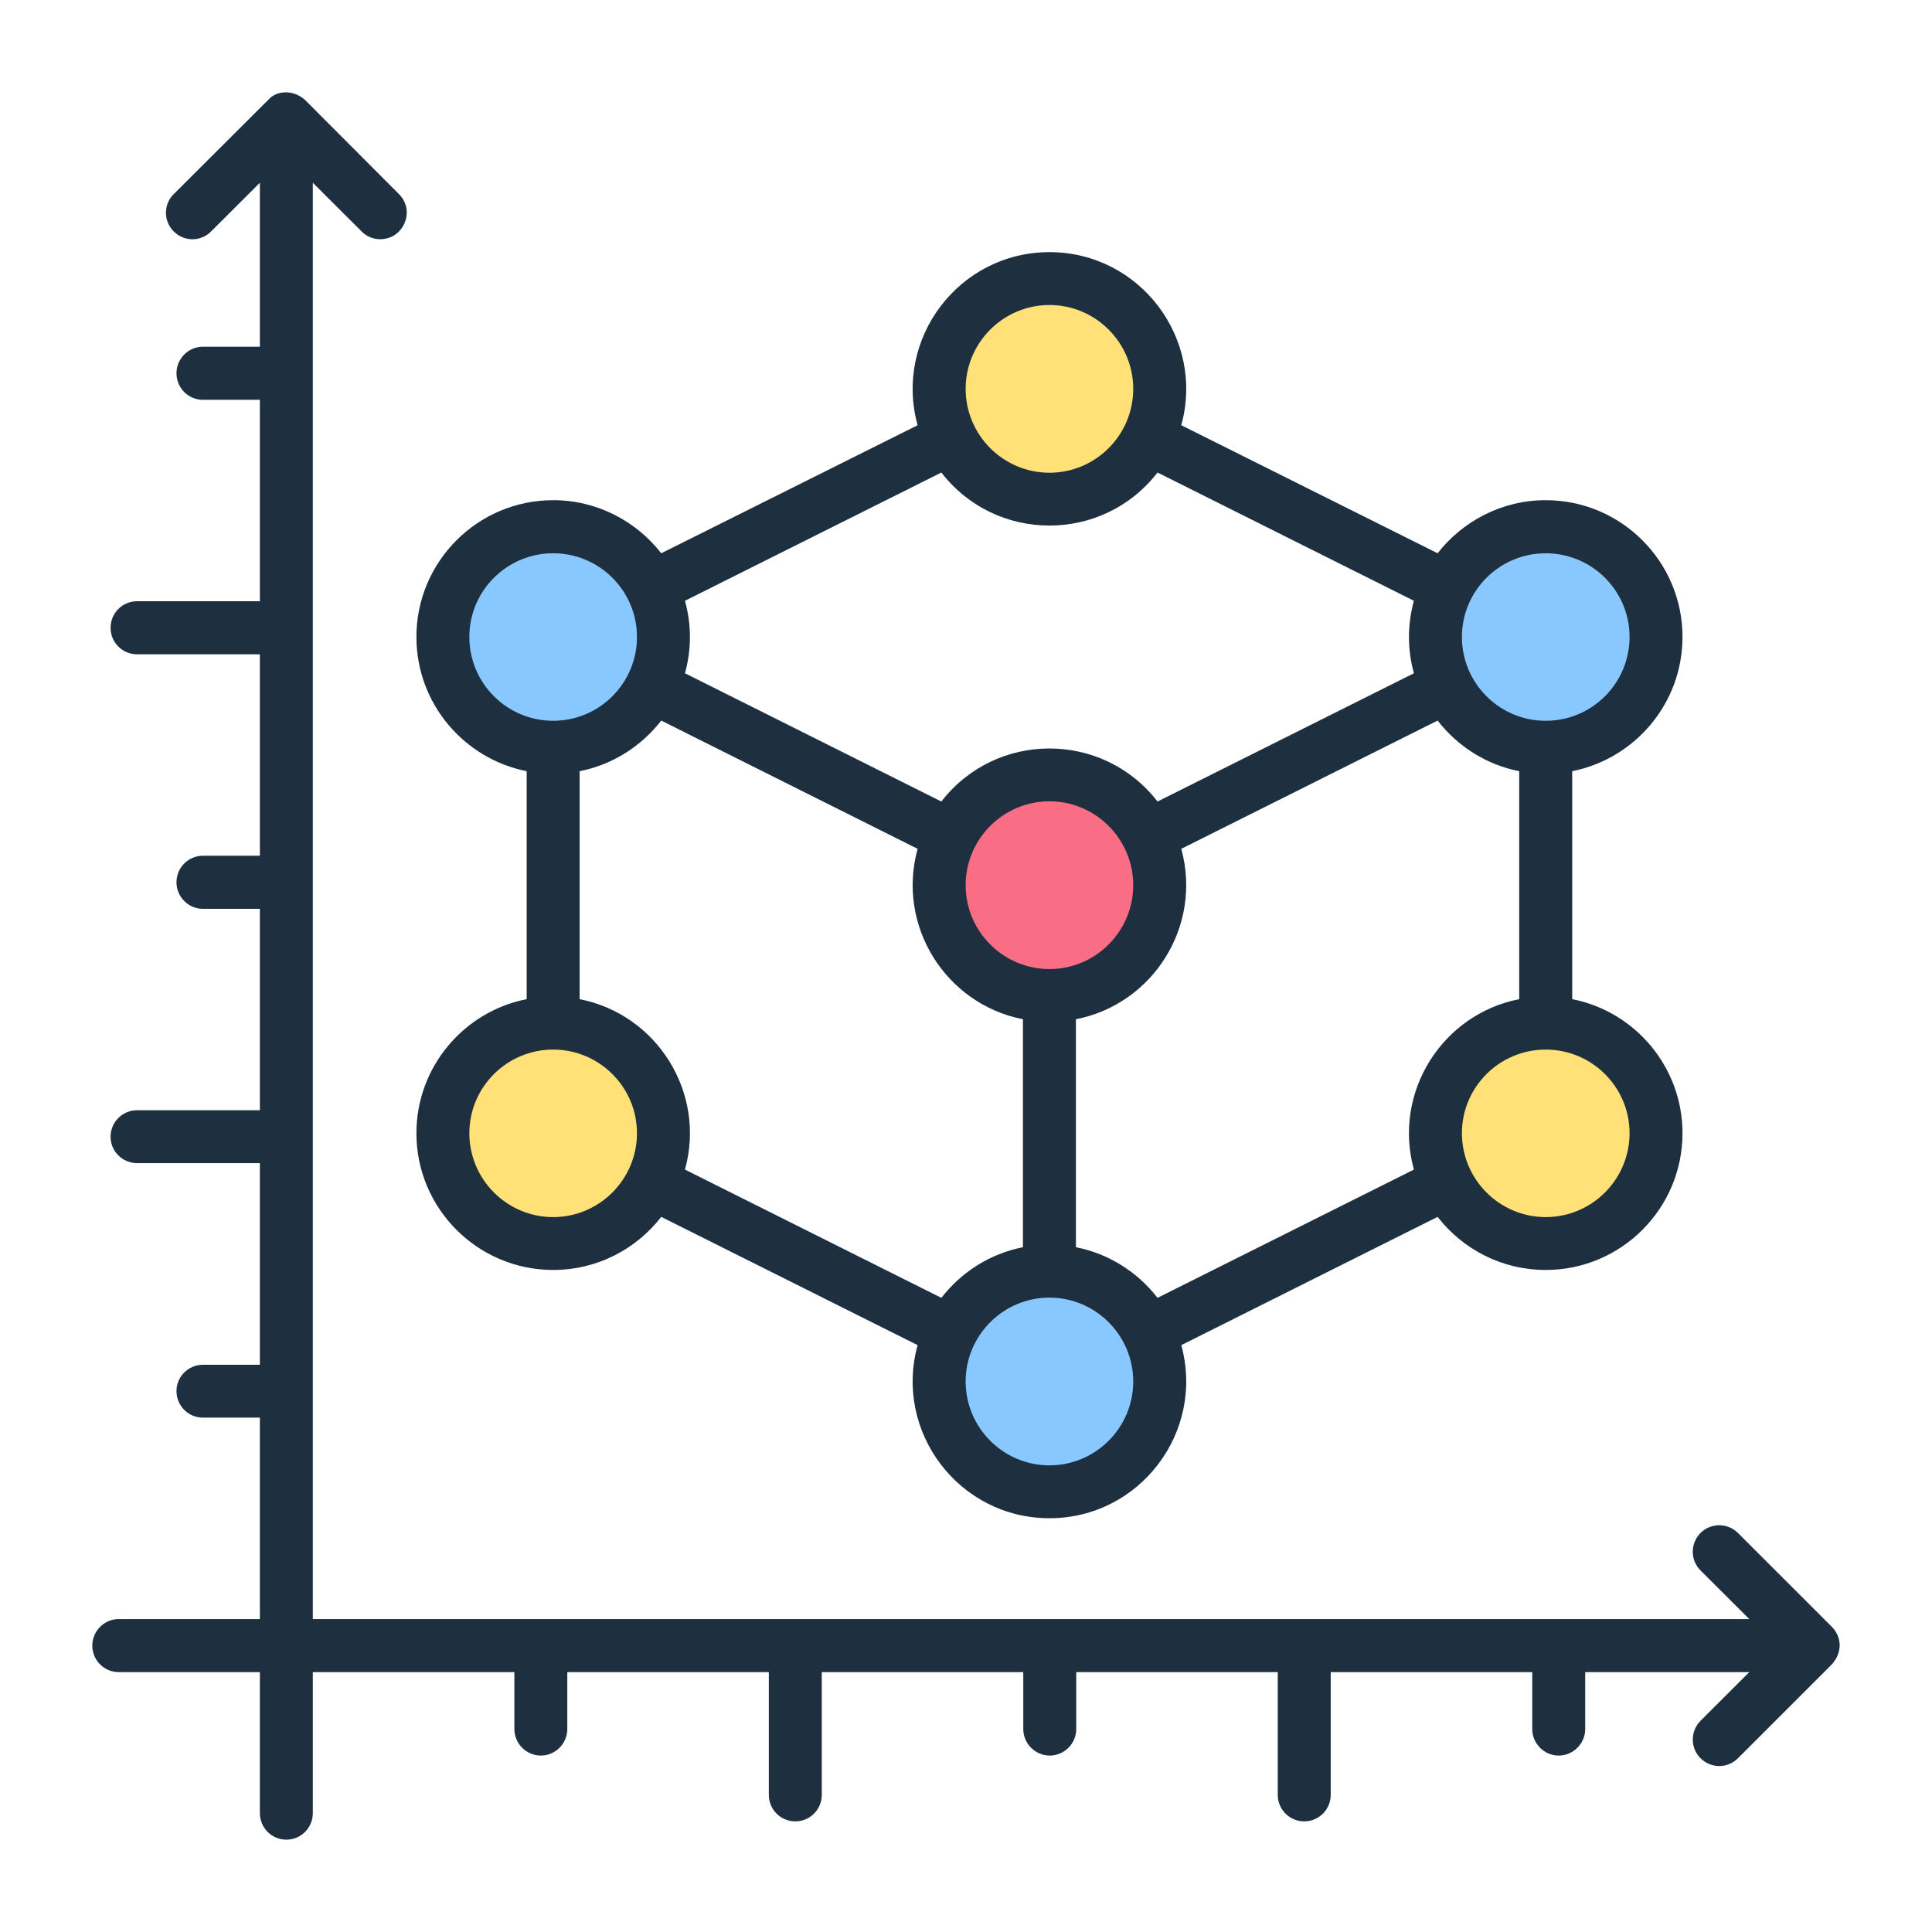
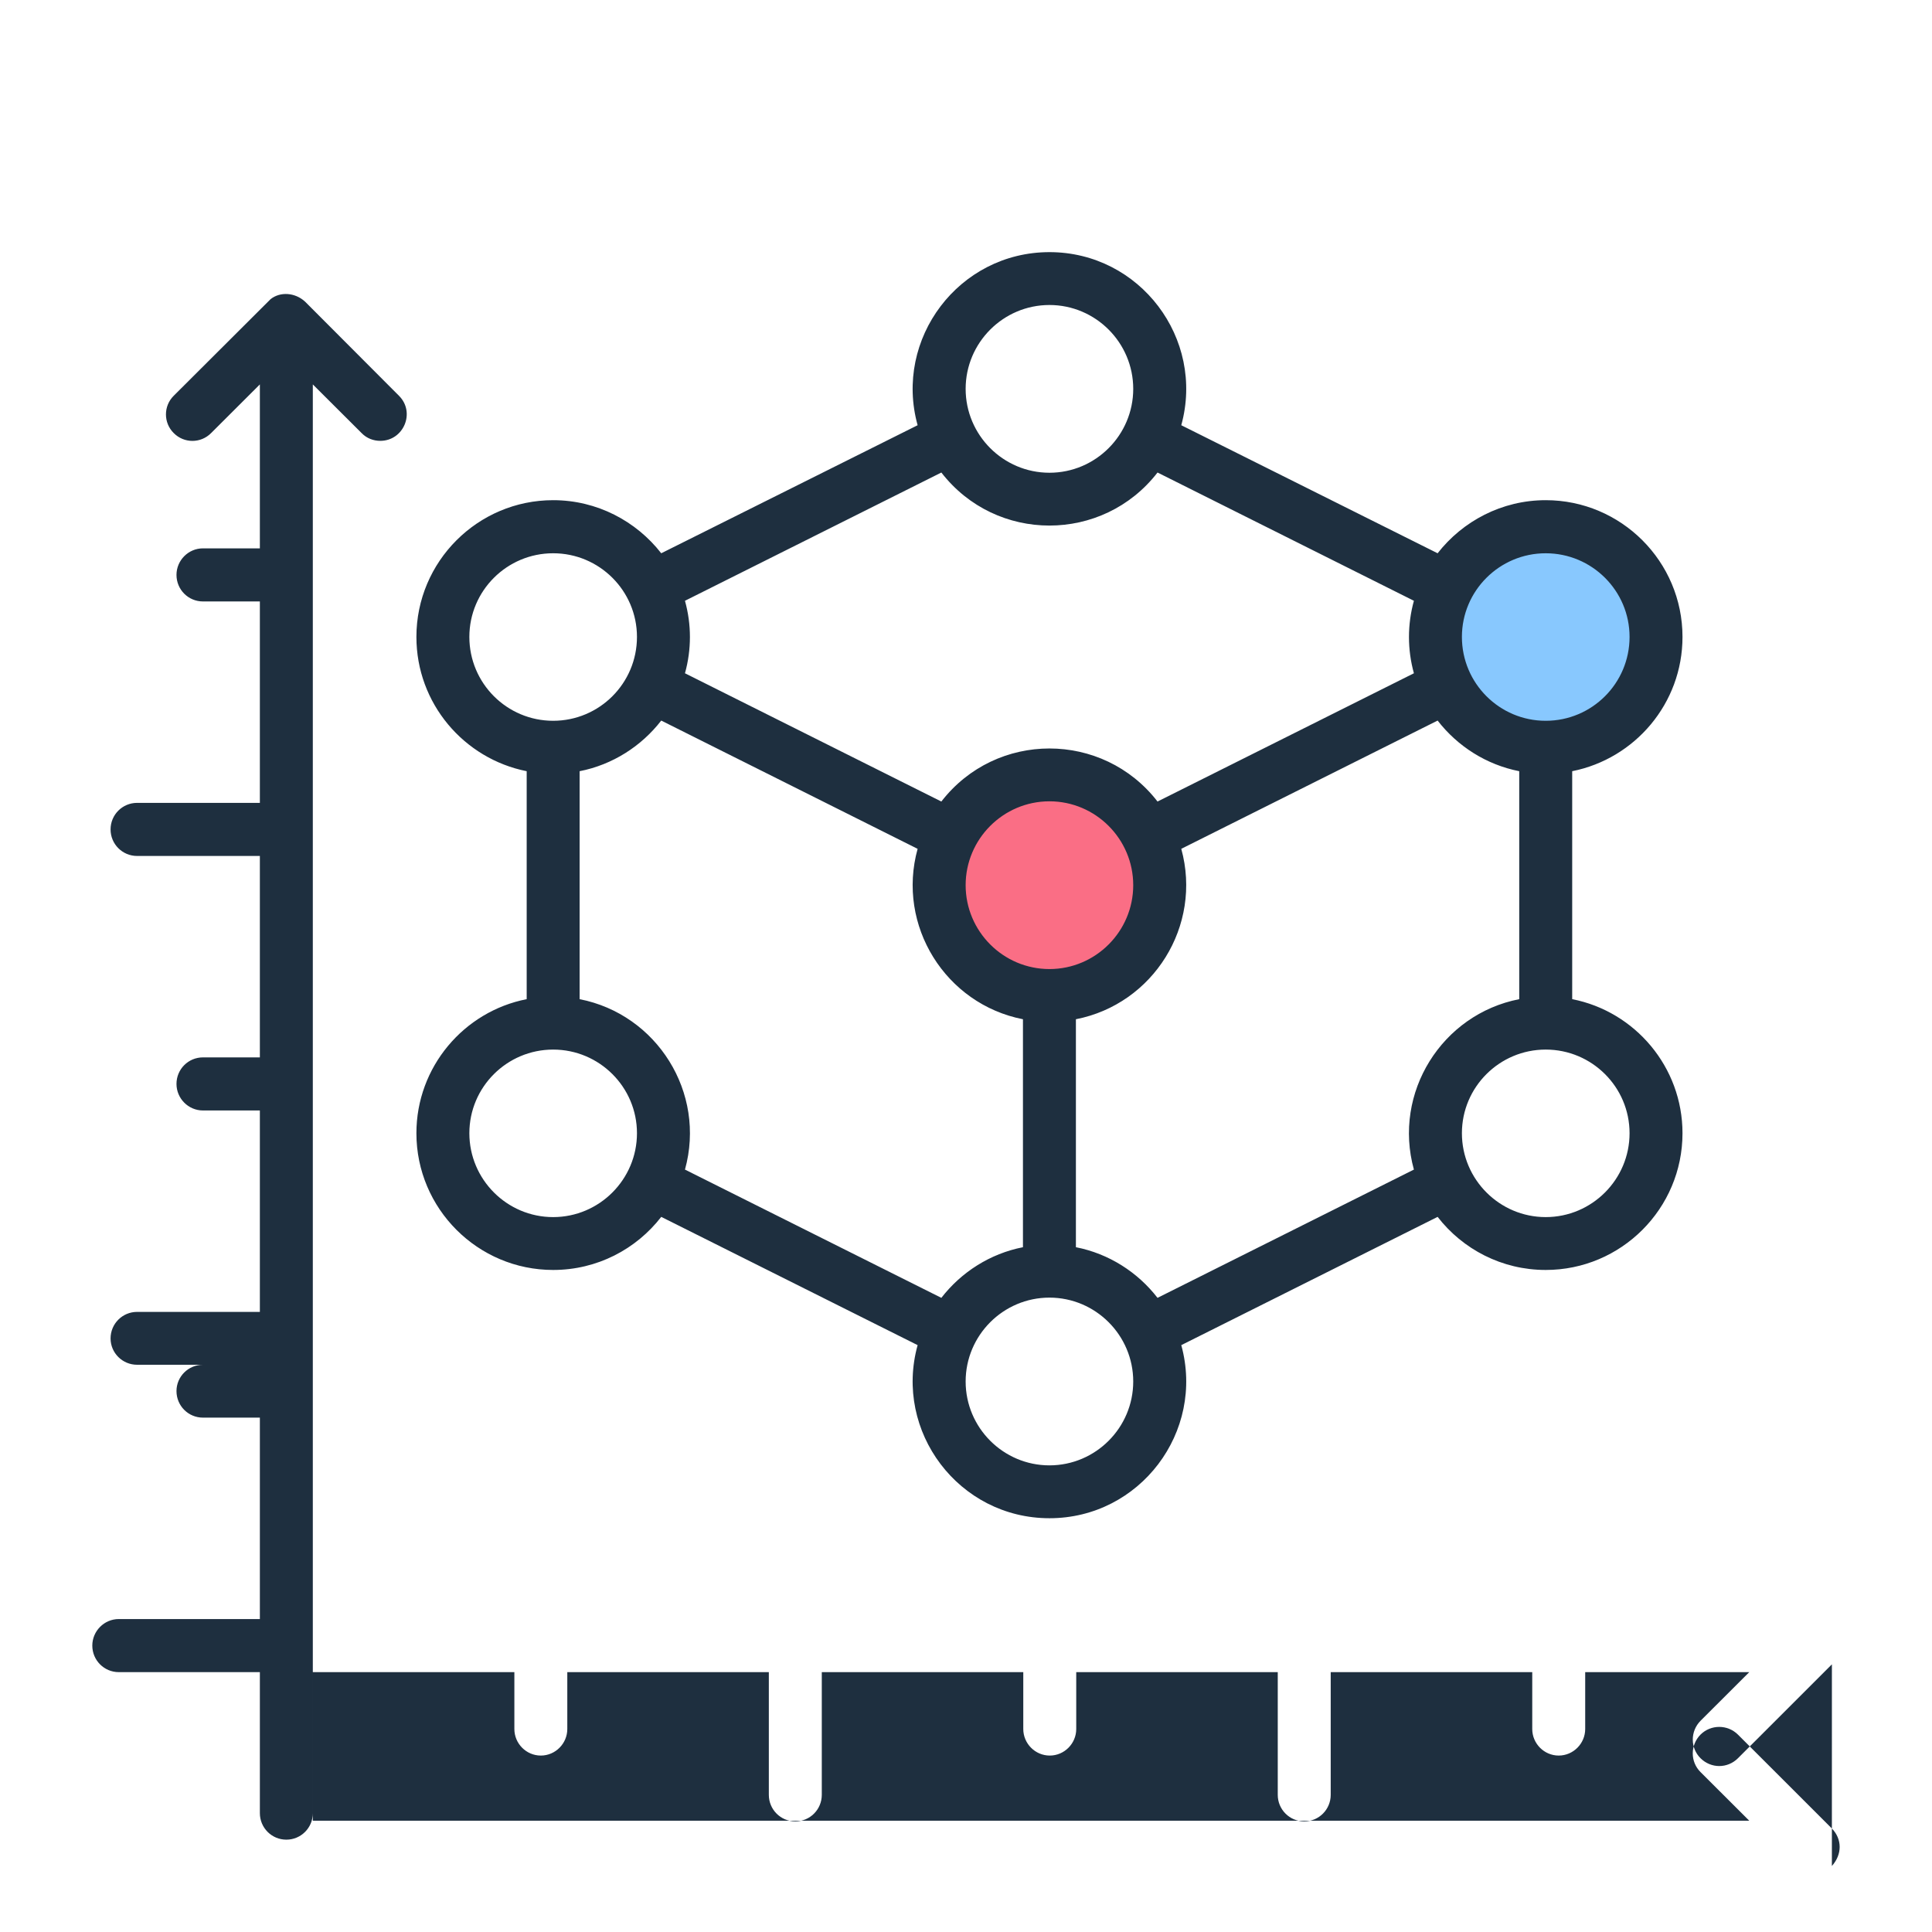
<svg xmlns="http://www.w3.org/2000/svg" id="Layer_1" enable-background="new 0 0 500 500" viewBox="0 0 500 500">
  <g clip-rule="evenodd" fill-rule="evenodd">
-     <ellipse cx="271.592" cy="100.65" fill="#ffe177" rx="28.542" ry="28.542" transform="matrix(.924 -.383 .383 .924 -17.844 111.596)" />
-     <ellipse cx="143.153" cy="164.87" fill="#88c8fe" rx="28.542" ry="28.542" transform="matrix(.924 -.383 .383 .924 -52.196 67.332)" />
    <ellipse cx="271.592" cy="229.09" fill="#fa6e85" rx="28.542" ry="28.542" transform="matrix(.924 -.383 .383 .924 -66.995 121.372)" />
    <ellipse cx="400.031" cy="164.87" fill="#88c8fe" rx="28.542" ry="28.542" transform="matrix(.924 -.383 .383 .924 -32.643 165.635)" />
-     <ellipse cx="400.031" cy="293.309" fill="#ffe177" rx="28.542" ry="28.542" transform="matrix(.23 -.973 .973 .23 22.66 615.251)" />
-     <ellipse cx="271.592" cy="357.529" fill="#88c8fe" rx="28.542" ry="28.542" transform="matrix(.987 -.16 .16 .987 -53.763 48.121)" />
-     <ellipse cx="143.153" cy="293.309" fill="#ffe177" rx="28.542" ry="28.542" transform="matrix(.23 -.973 .973 .23 -175.2 365.245)" />
-     <path d="m143.158 186.538c11.955 0 21.688-9.698 21.688-21.706 0-11.95-9.733-21.648-21.688-21.648-11.961 0-21.689 9.698-21.689 21.648.001 12.008 9.728 21.706 21.689 21.706zm34.112-31.058c1.714 6.189 1.707 12.598 0 18.762l66.352 33.193c14.164-18.304 41.778-18.307 55.944 0l66.352-33.193c-1.699-6.136-1.706-12.6 0-18.762l-66.352-33.193c-14.166 18.307-41.78 18.304-55.944 0zm72.638-54.841c0-11.95 9.727-21.706 21.689-21.706 11.955 0 21.683 9.756 21.683 21.706 0 11.949-9.727 21.706-21.683 21.706-11.962 0-21.689-9.756-21.689-21.706zm128.433 64.194c0 12.007 9.733 21.706 21.688 21.706 11.967 0 21.7-9.698 21.7-21.706 0-11.95-9.733-21.648-21.7-21.648-11.955-.001-21.688 9.698-21.688 21.648zm21.688 106.796c-11.955 0-21.688 9.698-21.688 21.648 0 11.949 9.733 21.706 21.688 21.706 11.967 0 21.7-9.756 21.7-21.706s-9.732-21.648-21.7-21.648zm-34.111 31.057-66.352 33.194c-5.143-6.639-12.579-11.43-21.123-13.104v-58.998c20.026-3.911 32.752-24.174 27.271-44.104l66.341-33.194c5.143 6.639 12.59 11.43 21.123 13.104v58.998c-20.021 3.915-32.766 24.221-27.26 44.104zm-72.639 54.842c0-11.95-9.727-21.706-21.683-21.706-11.961 0-21.689 9.756-21.689 21.706s9.727 21.706 21.689 21.706c11.956-.001 21.683-9.756 21.683-21.706zm0-128.444c0 11.95-9.727 21.706-21.683 21.706-11.961 0-21.689-9.756-21.689-21.706s9.727-21.706 21.689-21.706c11.956 0 21.683 9.756 21.683 21.706zm-49.657 106.796-66.352-33.194c5.516-19.918-7.252-40.194-27.265-44.104v-58.998c8.538-1.674 15.979-6.466 21.123-13.104l66.352 33.194c-5.506 19.883 7.238 40.189 27.259 44.104v58.998c-8.532 1.674-15.974 6.465-21.117 13.104zm-78.775-42.603c0-11.95-9.733-21.648-21.688-21.648-11.961 0-21.689 9.698-21.689 21.648 0 11.949 9.727 21.706 21.689 21.706 11.955-.001 21.688-9.757 21.688-21.706zm-28.541-34.695v-58.998c-16.256-3.233-28.541-17.549-28.541-34.752 0-19.512 15.875-35.387 35.393-35.387 11.361 0 21.486 5.427 27.969 13.739l66.352-33.136c-6.195-22.371 10.676-44.797 34.117-44.797 23.395 0 40.29 22.35 34.117 44.797l66.341 33.136c6.489-8.313 16.614-13.739 27.975-13.739 19.524 0 35.399 15.875 35.399 35.387 0 17.203-12.296 31.519-28.546 34.752v58.998c16.25 3.175 28.546 17.549 28.546 34.695 0 19.512-15.875 35.387-35.399 35.387-11.361 0-21.486-5.368-27.975-13.739l-66.341 33.194c6.173 22.447-10.722 44.797-34.117 44.797-23.441 0-40.312-22.425-34.117-44.797l-66.352-33.194c-6.483 8.371-16.608 13.739-27.969 13.739-19.518 0-35.393-15.875-35.393-35.387 0-17.145 12.285-31.52 28.541-34.695zm337.788 172.145-24.314 24.303c-2.698 2.692-6.972 2.692-9.681 0-2.679-2.655-2.679-6.985 0-9.698l12.608-12.585h-42.459v14.721c0 3.752-3.077 6.869-6.858 6.869s-6.846-3.117-6.846-6.869v-14.721h-52.157v31.75c0 3.81-3.071 6.87-6.852 6.87s-6.852-3.06-6.852-6.87v-31.75h-52.153v14.721c0 3.752-3.065 6.869-6.852 6.869-3.781 0-6.852-3.117-6.852-6.869v-14.721h-52.146v31.75c0 3.81-3.071 6.87-6.852 6.87-3.793 0-6.852-3.06-6.852-6.87v-31.75h-52.157v14.721c0 3.752-3.071 6.869-6.852 6.869s-6.846-3.117-6.846-6.869v-14.721h-52.159v36.484c0 3.81-3.071 6.87-6.852 6.87s-6.852-3.06-6.852-6.87v-36.484h-36.513c-3.781 0-6.852-3.06-6.852-6.87 0-3.752 3.071-6.869 6.852-6.869h36.513v-52.128h-14.727c-3.793 0-6.852-3.06-6.852-6.87 0-3.752 3.06-6.812 6.852-6.812h14.726v-52.186h-31.779c-3.781 0-6.858-3.06-6.858-6.812 0-3.81 3.077-6.87 6.858-6.87h31.779v-52.128h-14.726c-3.793 0-6.852-3.117-6.852-6.869 0-3.81 3.06-6.87 6.852-6.87h14.726v-52.128h-31.779c-3.781 0-6.858-3.059-6.858-6.869s3.077-6.87 6.858-6.87h31.779v-52.128h-14.726c-3.793 0-6.852-3.06-6.852-6.87 0-3.752 3.06-6.87 6.852-6.87h14.726v-42.43l-12.607 12.585c-2.678 2.713-7.014 2.713-9.692 0-2.673-2.655-2.673-6.985 0-9.641l25.06-24.996c2.464-1.993 6.335-1.77 8.942.635l24.303 24.361c4.313 4.304 1.207 11.661-4.843 11.661-1.755 0-3.51-.635-4.843-2.021l-12.615-12.583v371.709h371.744l-12.608-12.585c-2.679-2.655-2.679-6.985 0-9.698 2.667-2.655 7.008-2.655 9.681 0l24.315 24.303c2.661 2.732 2.707 6.69 0 9.699z" fill="#1e2f3f" />
+     <path d="m143.158 186.538c11.955 0 21.688-9.698 21.688-21.706 0-11.95-9.733-21.648-21.688-21.648-11.961 0-21.689 9.698-21.689 21.648.001 12.008 9.728 21.706 21.689 21.706zm34.112-31.058c1.714 6.189 1.707 12.598 0 18.762l66.352 33.193c14.164-18.304 41.778-18.307 55.944 0l66.352-33.193c-1.699-6.136-1.706-12.6 0-18.762l-66.352-33.193c-14.166 18.307-41.78 18.304-55.944 0zm72.638-54.841c0-11.95 9.727-21.706 21.689-21.706 11.955 0 21.683 9.756 21.683 21.706 0 11.949-9.727 21.706-21.683 21.706-11.962 0-21.689-9.756-21.689-21.706zm128.433 64.194c0 12.007 9.733 21.706 21.688 21.706 11.967 0 21.7-9.698 21.7-21.706 0-11.95-9.733-21.648-21.7-21.648-11.955-.001-21.688 9.698-21.688 21.648zm21.688 106.796c-11.955 0-21.688 9.698-21.688 21.648 0 11.949 9.733 21.706 21.688 21.706 11.967 0 21.7-9.756 21.7-21.706s-9.732-21.648-21.7-21.648zm-34.111 31.057-66.352 33.194c-5.143-6.639-12.579-11.43-21.123-13.104v-58.998c20.026-3.911 32.752-24.174 27.271-44.104l66.341-33.194c5.143 6.639 12.59 11.43 21.123 13.104v58.998c-20.021 3.915-32.766 24.221-27.26 44.104zm-72.639 54.842c0-11.95-9.727-21.706-21.683-21.706-11.961 0-21.689 9.756-21.689 21.706s9.727 21.706 21.689 21.706c11.956-.001 21.683-9.756 21.683-21.706zm0-128.444c0 11.95-9.727 21.706-21.683 21.706-11.961 0-21.689-9.756-21.689-21.706s9.727-21.706 21.689-21.706c11.956 0 21.683 9.756 21.683 21.706zm-49.657 106.796-66.352-33.194c5.516-19.918-7.252-40.194-27.265-44.104v-58.998c8.538-1.674 15.979-6.466 21.123-13.104l66.352 33.194c-5.506 19.883 7.238 40.189 27.259 44.104v58.998c-8.532 1.674-15.974 6.465-21.117 13.104zm-78.775-42.603c0-11.95-9.733-21.648-21.688-21.648-11.961 0-21.689 9.698-21.689 21.648 0 11.949 9.727 21.706 21.689 21.706 11.955-.001 21.688-9.757 21.688-21.706zm-28.541-34.695v-58.998c-16.256-3.233-28.541-17.549-28.541-34.752 0-19.512 15.875-35.387 35.393-35.387 11.361 0 21.486 5.427 27.969 13.739l66.352-33.136c-6.195-22.371 10.676-44.797 34.117-44.797 23.395 0 40.29 22.35 34.117 44.797l66.341 33.136c6.489-8.313 16.614-13.739 27.975-13.739 19.524 0 35.399 15.875 35.399 35.387 0 17.203-12.296 31.519-28.546 34.752v58.998c16.25 3.175 28.546 17.549 28.546 34.695 0 19.512-15.875 35.387-35.399 35.387-11.361 0-21.486-5.368-27.975-13.739l-66.341 33.194c6.173 22.447-10.722 44.797-34.117 44.797-23.441 0-40.312-22.425-34.117-44.797l-66.352-33.194c-6.483 8.371-16.608 13.739-27.969 13.739-19.518 0-35.393-15.875-35.393-35.387 0-17.145 12.285-31.52 28.541-34.695zm337.788 172.145-24.314 24.303c-2.698 2.692-6.972 2.692-9.681 0-2.679-2.655-2.679-6.985 0-9.698l12.608-12.585h-42.459v14.721c0 3.752-3.077 6.869-6.858 6.869s-6.846-3.117-6.846-6.869v-14.721h-52.157v31.75c0 3.81-3.071 6.87-6.852 6.87s-6.852-3.06-6.852-6.87v-31.75h-52.153v14.721c0 3.752-3.065 6.869-6.852 6.869-3.781 0-6.852-3.117-6.852-6.869v-14.721h-52.146v31.75c0 3.81-3.071 6.87-6.852 6.87-3.793 0-6.852-3.06-6.852-6.87v-31.75h-52.157v14.721c0 3.752-3.071 6.869-6.852 6.869s-6.846-3.117-6.846-6.869v-14.721h-52.159v36.484c0 3.81-3.071 6.87-6.852 6.87s-6.852-3.06-6.852-6.87v-36.484h-36.513c-3.781 0-6.852-3.06-6.852-6.87 0-3.752 3.071-6.869 6.852-6.869h36.513v-52.128h-14.727c-3.793 0-6.852-3.06-6.852-6.87 0-3.752 3.06-6.812 6.852-6.812h14.726h-31.779c-3.781 0-6.858-3.06-6.858-6.812 0-3.81 3.077-6.87 6.858-6.87h31.779v-52.128h-14.726c-3.793 0-6.852-3.117-6.852-6.869 0-3.81 3.06-6.87 6.852-6.87h14.726v-52.128h-31.779c-3.781 0-6.858-3.059-6.858-6.869s3.077-6.87 6.858-6.87h31.779v-52.128h-14.726c-3.793 0-6.852-3.06-6.852-6.87 0-3.752 3.06-6.87 6.852-6.87h14.726v-42.43l-12.607 12.585c-2.678 2.713-7.014 2.713-9.692 0-2.673-2.655-2.673-6.985 0-9.641l25.06-24.996c2.464-1.993 6.335-1.77 8.942.635l24.303 24.361c4.313 4.304 1.207 11.661-4.843 11.661-1.755 0-3.51-.635-4.843-2.021l-12.615-12.583v371.709h371.744l-12.608-12.585c-2.679-2.655-2.679-6.985 0-9.698 2.667-2.655 7.008-2.655 9.681 0l24.315 24.303c2.661 2.732 2.707 6.69 0 9.699z" fill="#1e2f3f" />
  </g>
</svg>